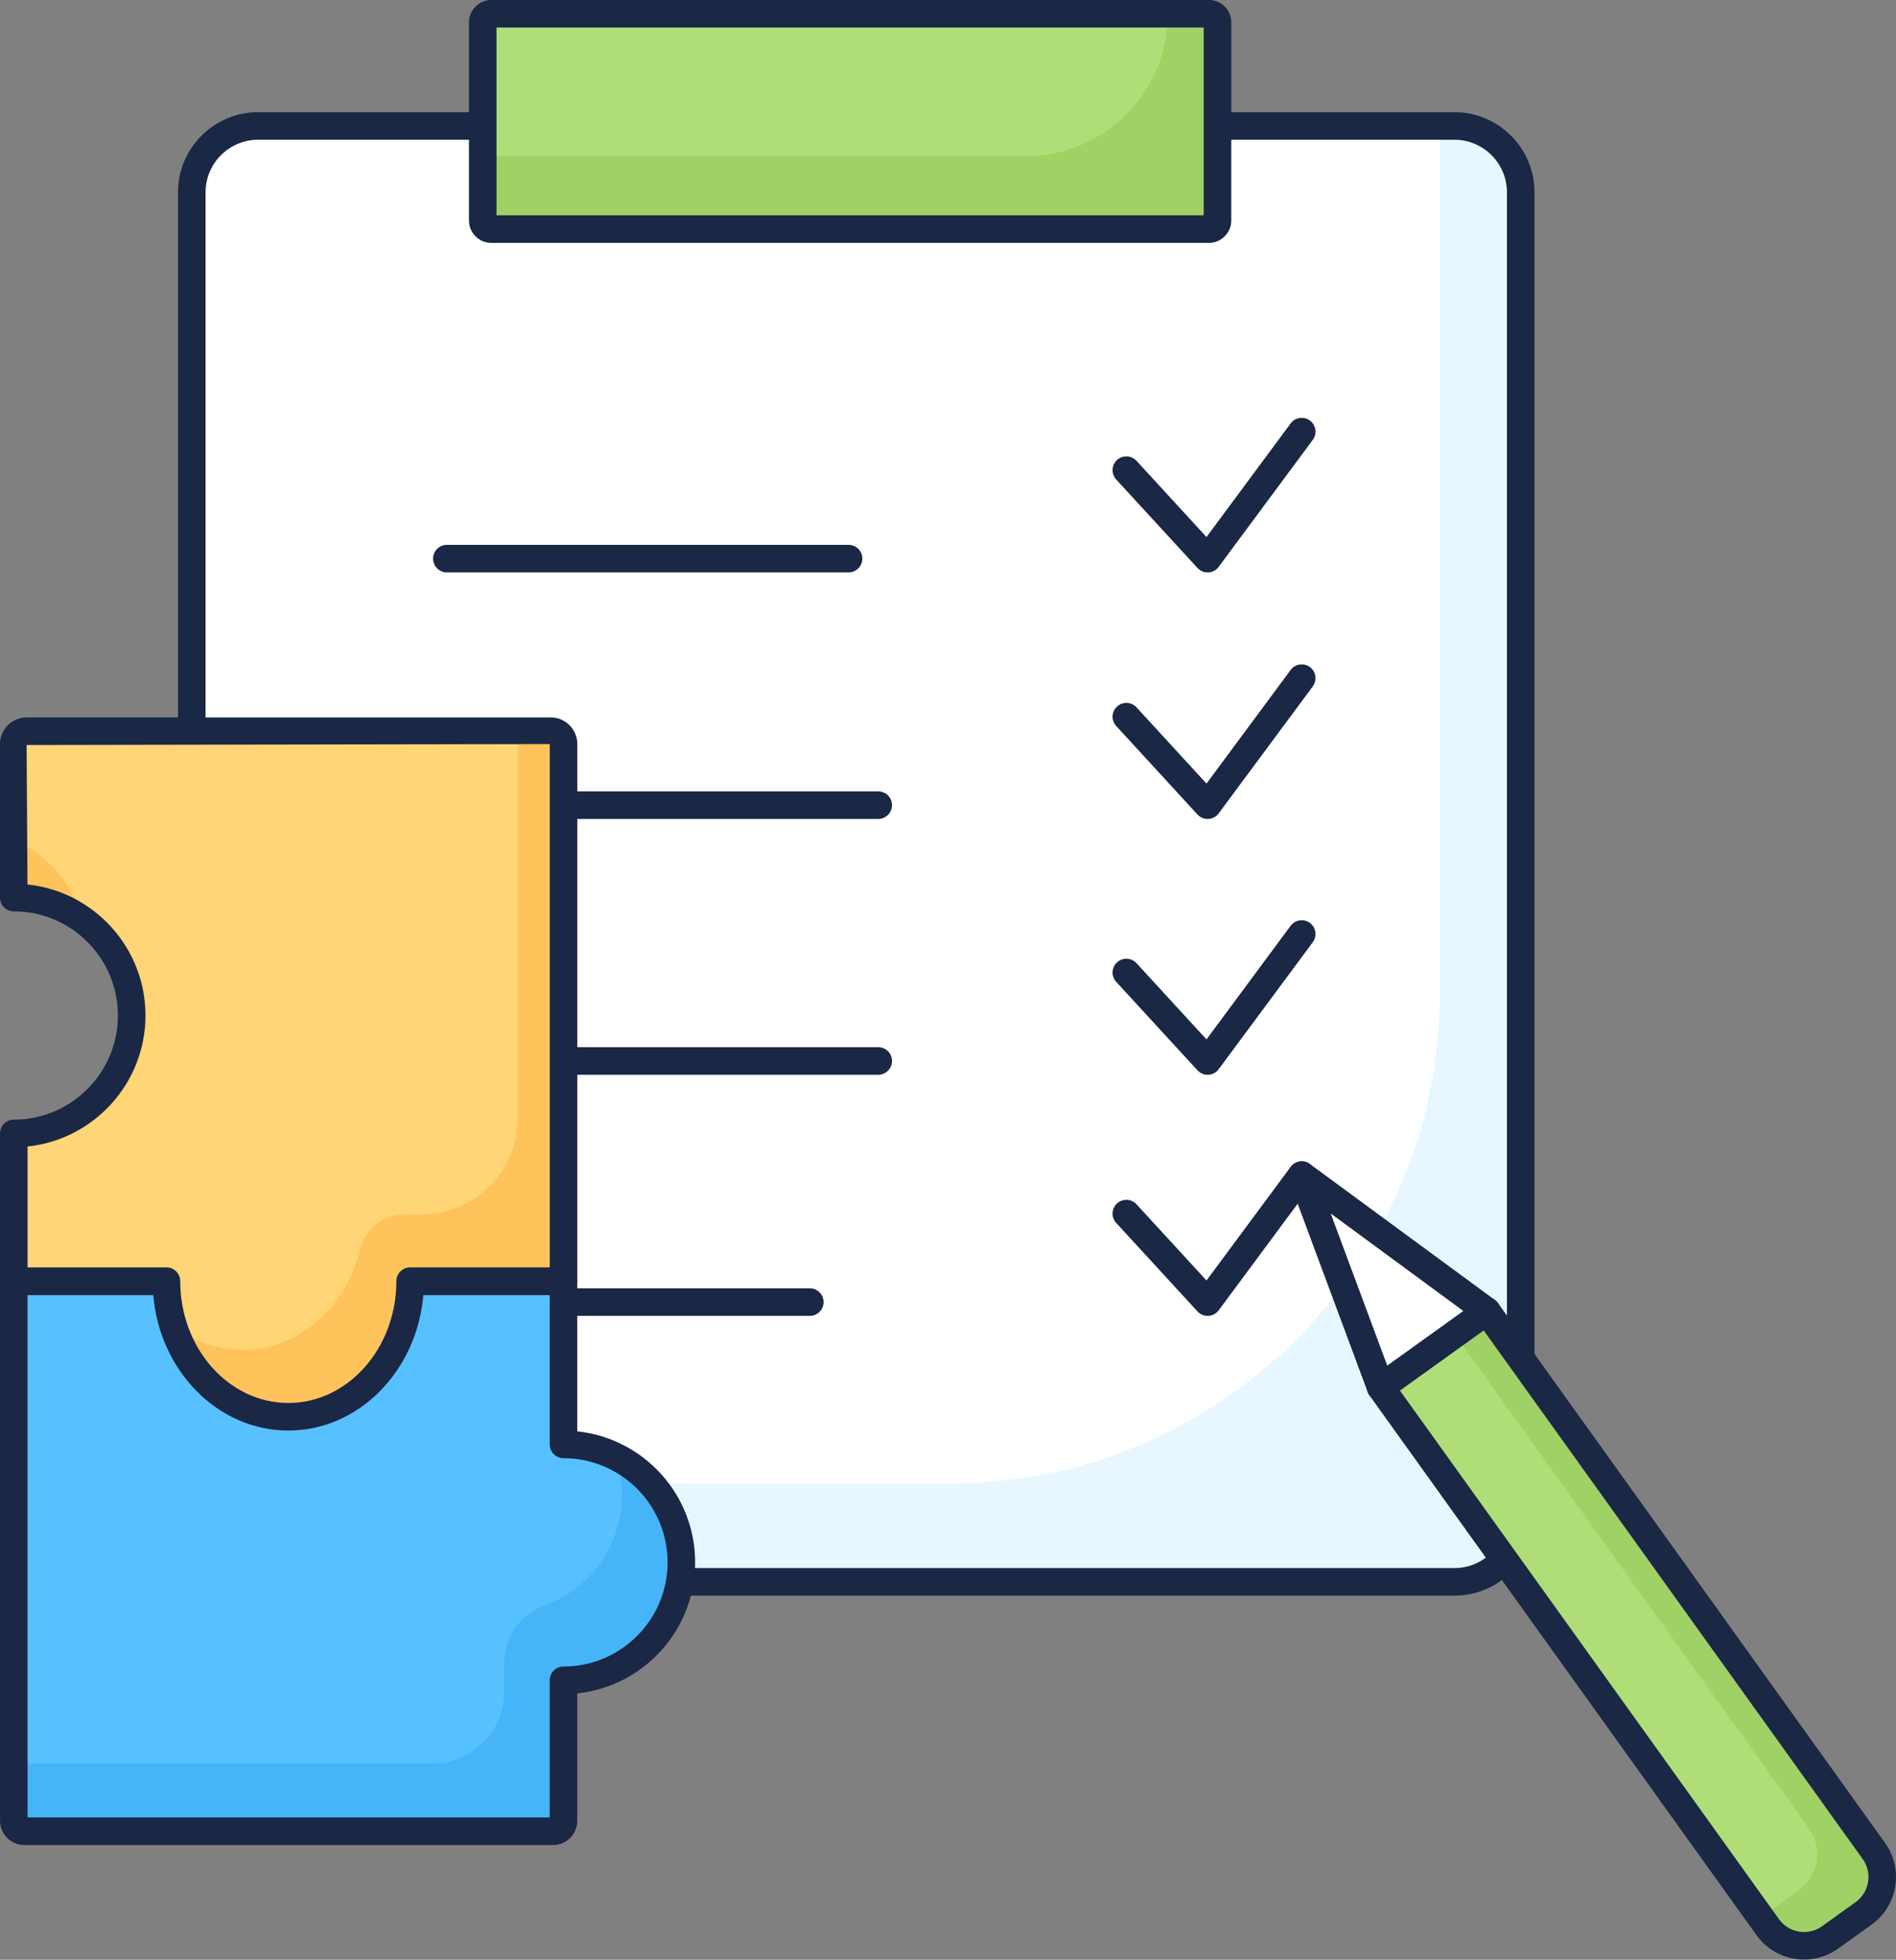
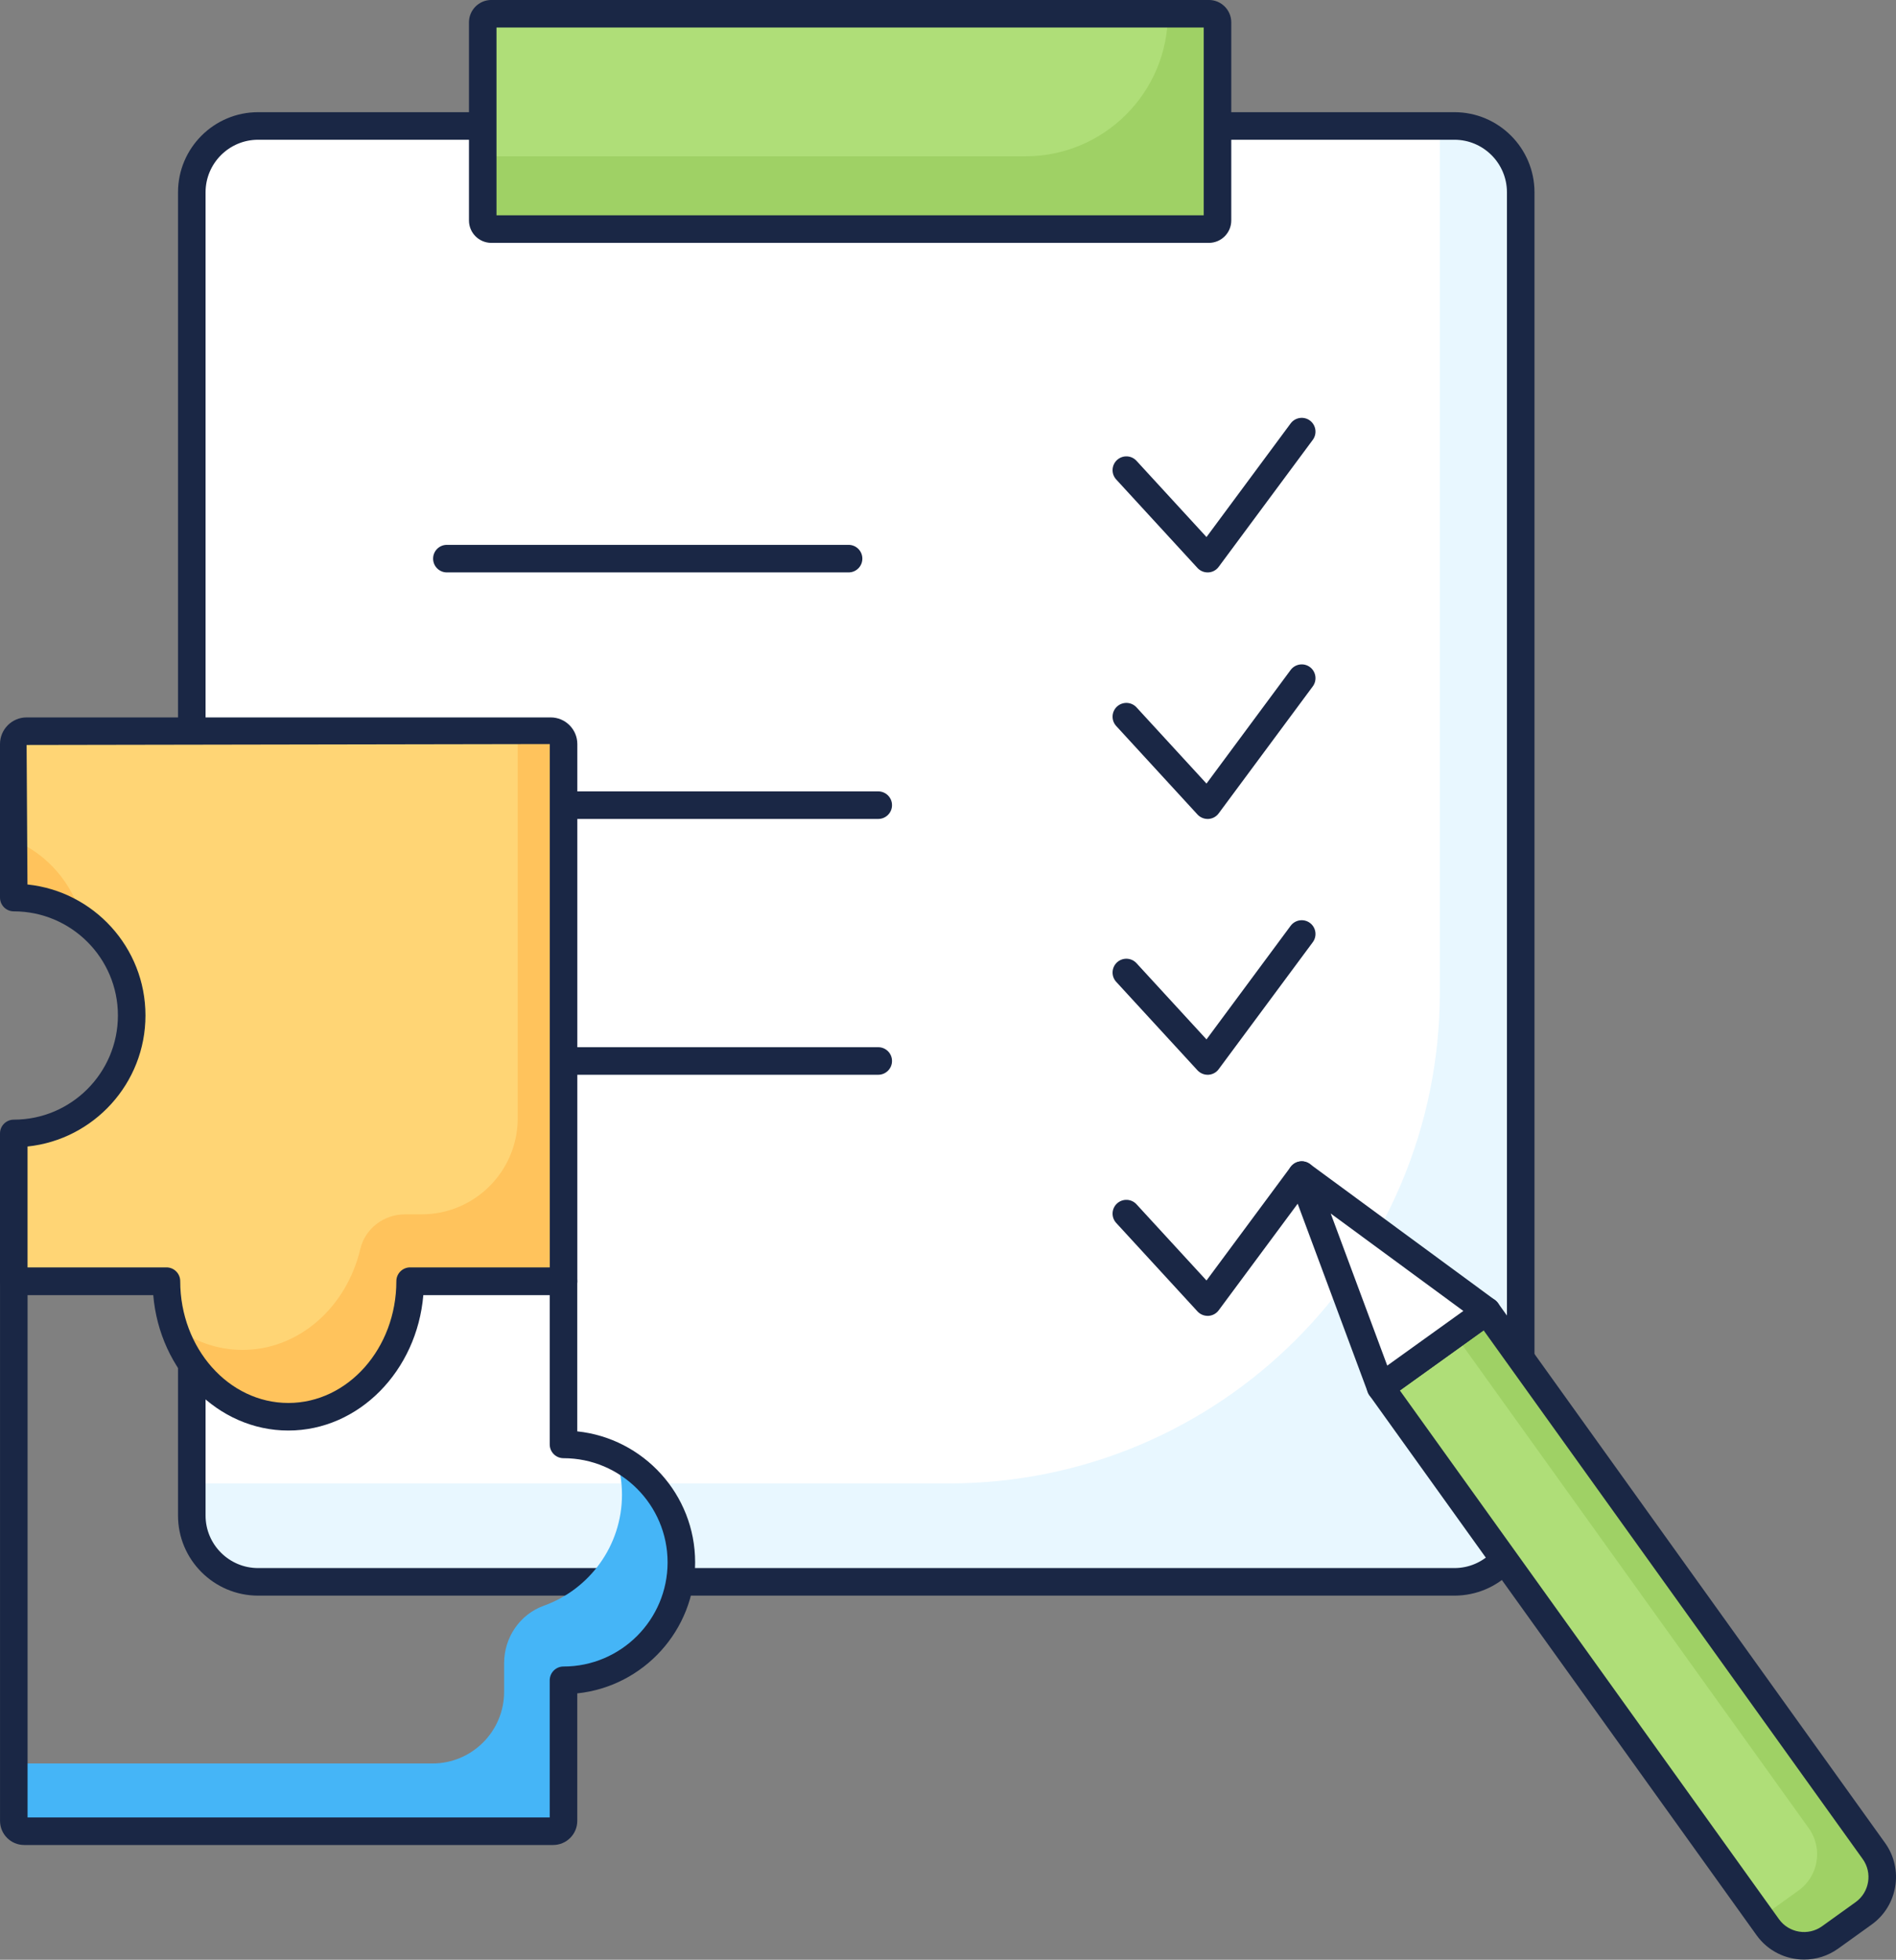
<svg xmlns="http://www.w3.org/2000/svg" height="284.4" preserveAspectRatio="xMidYMid meet" version="1.0" viewBox="0.0 -0.0 275.3 284.4" width="275.3" zoomAndPan="magnify">
  <rect x="0.0" y="-0.0" width="275.3" height="284.4" fill="#808080" stroke="none" />
  <defs>
    <clipPath id="a">
      <path d="M 198 188 L 275.301 188 L 275.301 284.379 L 198 284.379 Z M 198 188" />
    </clipPath>
  </defs>
  <g>
    <g id="change1_1">
      <path d="M 211.184 229.562 L 37.473 229.562 C 32.16 229.562 27.852 225.254 27.852 219.941 L 27.852 27.906 C 27.852 22.59 32.16 18.281 37.473 18.281 L 211.184 18.281 C 216.5 18.281 220.809 22.59 220.809 27.906 L 220.809 219.941 C 220.809 225.254 216.5 229.562 211.184 229.562" fill="#fff" />
    </g>
    <g id="change2_1">
      <path d="M 211.184 18.281 L 209.066 18.281 L 209.066 143.996 C 209.066 183.363 177.152 215.277 137.785 215.277 L 27.852 215.277 L 27.852 219.941 C 27.852 225.254 32.16 229.562 37.473 229.562 L 211.184 229.562 C 216.5 229.562 220.809 225.254 220.809 219.938 L 220.809 27.906 C 220.809 22.59 216.5 18.281 211.184 18.281" fill="#e8f7ff" />
    </g>
    <g id="change3_2">
      <path d="M 37.473 20.281 C 33.27 20.281 29.848 23.703 29.848 27.906 L 29.848 219.941 C 29.848 224.145 33.27 227.562 37.473 227.562 L 211.184 227.562 C 215.387 227.562 218.809 224.145 218.809 219.941 L 218.809 27.906 C 218.809 23.703 215.387 20.281 211.184 20.281 Z M 211.184 231.562 L 37.473 231.562 C 31.066 231.562 25.848 226.348 25.848 219.941 L 25.848 27.906 C 25.848 21.496 31.066 16.281 37.473 16.281 L 211.184 16.281 C 217.594 16.281 222.809 21.496 222.809 27.906 L 222.809 219.941 C 222.809 226.348 217.594 231.562 211.184 231.562" fill="#1a2745" />
    </g>
    <g id="change4_1">
      <path d="M 175.531 33.246 L 71.344 33.246 C 70.652 33.246 70.094 32.688 70.094 31.996 L 70.094 3.246 C 70.094 2.555 70.652 1.996 71.344 1.996 L 175.531 1.996 C 176.223 1.996 176.781 2.555 176.781 3.246 L 176.781 31.996 C 176.781 32.688 176.223 33.246 175.531 33.246" fill="#afde78" />
    </g>
    <g id="change5_1">
      <path d="M 175.531 1.996 L 169.574 1.996 C 169.574 13.422 160.312 22.684 148.887 22.684 L 70.094 22.684 L 70.094 31.996 C 70.094 32.688 70.652 33.246 71.344 33.246 L 175.531 33.246 C 176.223 33.246 176.781 32.688 176.781 31.996 L 176.781 3.246 C 176.781 2.555 176.223 1.996 175.531 1.996" fill="#9fd165" />
    </g>
    <g id="change3_3">
      <path d="M 72.094 31.246 L 174.781 31.246 L 174.781 3.996 L 72.094 3.996 Z M 175.531 35.246 L 71.344 35.246 C 69.551 35.246 68.094 33.789 68.094 31.996 L 68.094 3.246 C 68.094 1.453 69.551 -0.004 71.344 -0.004 L 175.531 -0.004 C 177.324 -0.004 178.781 1.453 178.781 3.246 L 178.781 31.996 C 178.781 33.789 177.324 35.246 175.531 35.246" fill="#1a2745" />
    </g>
    <g id="change3_4">
      <path d="M 123.215 83.07 L 64.887 83.07 C 63.781 83.07 62.887 82.176 62.887 81.07 C 62.887 79.965 63.781 79.07 64.887 79.07 L 123.215 79.07 C 124.32 79.07 125.215 79.965 125.215 81.07 C 125.215 82.176 124.32 83.07 123.215 83.07" fill="#1a2745" />
    </g>
    <g id="change3_5">
      <path d="M 127.52 118.848 L 64.887 118.848 C 63.781 118.848 62.887 117.953 62.887 116.848 C 62.887 115.742 63.781 114.848 64.887 114.848 L 127.52 114.848 C 128.625 114.848 129.52 115.742 129.52 116.848 C 129.52 117.953 128.625 118.848 127.52 118.848" fill="#1a2745" />
    </g>
    <g id="change3_6">
      <path d="M 127.52 155.973 L 64.887 155.973 C 63.781 155.973 62.887 155.078 62.887 153.973 C 62.887 152.867 63.781 151.973 64.887 151.973 L 127.52 151.973 C 128.625 151.973 129.52 152.867 129.52 153.973 C 129.52 155.078 128.625 155.973 127.52 155.973" fill="#1a2745" />
    </g>
    <g id="change3_7">
-       <path d="M 117.582 190.961 L 64.887 190.961 C 63.781 190.961 62.887 190.07 62.887 188.961 C 62.887 187.859 63.781 186.961 64.887 186.961 L 117.582 186.961 C 118.688 186.961 119.582 187.859 119.582 188.961 C 119.582 190.07 118.688 190.961 117.582 190.961" fill="#1a2745" />
-     </g>
+       </g>
    <g id="change3_8">
      <path d="M 175.348 83.07 C 174.789 83.07 174.254 82.836 173.875 82.426 L 162.074 69.582 C 161.324 68.77 161.383 67.504 162.191 66.758 C 163.008 66.012 164.273 66.059 165.02 66.875 L 175.184 77.938 L 187.402 61.449 C 188.066 60.562 189.316 60.375 190.203 61.031 C 191.09 61.691 191.273 62.945 190.617 63.832 L 176.953 82.262 C 176.602 82.742 176.051 83.039 175.453 83.07 C 175.418 83.07 175.383 83.07 175.348 83.07" fill="#1a2745" />
    </g>
    <g id="change3_9">
      <path d="M 175.348 118.848 C 174.789 118.848 174.254 118.613 173.875 118.203 L 162.074 105.359 C 161.324 104.547 161.383 103.281 162.191 102.535 C 163.008 101.789 164.273 101.84 165.02 102.652 L 175.184 113.715 L 187.402 97.227 C 188.066 96.34 189.316 96.152 190.203 96.809 C 191.09 97.469 191.273 98.723 190.617 99.609 L 176.953 118.039 C 176.602 118.52 176.051 118.816 175.453 118.848 C 175.418 118.848 175.383 118.848 175.348 118.848" fill="#1a2745" />
    </g>
    <g id="change3_10">
      <path d="M 175.348 155.973 C 174.789 155.973 174.258 155.738 173.875 155.328 L 162.074 142.488 C 161.324 141.676 161.383 140.41 162.191 139.66 C 163.008 138.914 164.273 138.965 165.02 139.781 L 175.184 150.84 L 187.402 134.352 C 188.066 133.469 189.316 133.281 190.203 133.938 C 191.09 134.594 191.273 135.848 190.617 136.734 L 176.953 155.164 C 176.602 155.645 176.051 155.941 175.453 155.973 C 175.418 155.973 175.383 155.973 175.348 155.973" fill="#1a2745" />
    </g>
    <g id="change3_11">
      <path d="M 175.348 190.961 C 174.789 190.961 174.258 190.73 173.875 190.316 L 162.074 177.477 C 161.324 176.664 161.383 175.398 162.191 174.652 C 163.008 173.906 164.273 173.957 165.02 174.77 L 175.184 185.828 L 187.402 169.344 C 188.066 168.457 189.316 168.27 190.203 168.926 C 191.09 169.586 191.273 170.84 190.617 171.727 L 176.953 190.156 C 176.602 190.633 176.051 190.93 175.453 190.961 C 175.418 190.961 175.383 190.961 175.348 190.961" fill="#1a2745" />
    </g>
    <g id="change4_2">
      <path d="M 256.68 279.68 L 200.469 201.328 L 215.883 190.273 L 272.09 268.621 C 274.176 271.531 273.512 275.582 270.602 277.668 L 265.727 281.168 C 262.816 283.254 258.766 282.586 256.68 279.68" fill="#afde78" />
    </g>
    <g id="change5_2">
      <path d="M 272.09 268.621 L 215.883 190.273 L 211.203 193.625 L 262.633 265.312 C 264.719 268.223 264.055 272.273 261.145 274.359 L 256.27 277.859 C 256.066 278.004 255.848 278.105 255.633 278.223 L 256.676 279.68 C 258.766 282.586 262.816 283.254 265.727 281.168 L 270.602 277.668 C 273.512 275.582 274.176 271.531 272.09 268.621" fill="#9fd165" />
    </g>
    <g clip-path="url(#a)" id="change3_1">
      <path d="M 258.305 278.512 C 259.742 280.52 262.551 280.984 264.562 279.543 L 269.438 276.043 C 271.441 274.605 271.906 271.793 270.465 269.789 L 215.422 193.062 L 203.262 201.789 Z M 261.957 284.379 C 259.316 284.379 256.707 283.152 255.055 280.844 L 198.844 202.496 C 198.535 202.062 198.406 201.527 198.496 201.004 C 198.582 200.48 198.871 200.012 199.305 199.703 L 214.715 188.648 C 215.609 188 216.859 188.207 217.508 189.105 L 273.715 267.457 C 276.441 271.254 275.566 276.566 271.77 279.293 L 266.895 282.793 C 265.398 283.863 263.672 284.379 261.957 284.379" fill="#1a2745" />
    </g>
    <g id="change1_2">
      <path d="M 189.012 170.535 L 215.883 190.273 L 200.469 201.328 Z M 189.012 170.535" fill="#fff" />
    </g>
    <g id="change3_12">
      <path d="M 193.219 176.105 L 201.43 198.18 L 212.477 190.25 Z M 200.469 203.328 C 200.273 203.328 200.074 203.301 199.887 203.242 C 199.289 203.059 198.812 202.609 198.594 202.027 L 187.137 171.23 C 186.828 170.402 187.102 169.469 187.809 168.938 C 188.512 168.402 189.484 168.398 190.195 168.922 L 217.066 188.66 C 217.582 189.039 217.887 189.645 217.883 190.285 C 217.879 190.926 217.566 191.523 217.047 191.898 L 201.637 202.953 C 201.289 203.199 200.883 203.328 200.469 203.328" fill="#1a2745" />
    </g>
    <g id="change6_1">
-       <path d="M 81.82 243.848 C 91.273 243.848 98.934 236.184 98.934 226.734 C 98.934 217.281 91.273 209.617 81.82 209.617 L 81.82 185.934 L 2.004 185.934 L 2.004 264.25 C 2.004 265.078 2.676 265.75 3.504 265.75 L 80.32 265.75 C 81.148 265.75 81.82 265.078 81.82 264.25 L 81.82 243.848" fill="#57c1ff" />
-     </g>
+       </g>
    <g id="change7_1">
      <path d="M 89.391 211.398 C 89.98 213.129 90.312 214.977 90.312 216.906 C 90.312 224.332 85.582 230.652 78.973 233.023 C 75.48 234.273 73.199 237.645 73.199 241.355 L 73.199 245.504 C 73.199 251.258 68.531 255.922 62.781 255.922 L 2.004 255.922 L 2.004 264.25 C 2.004 265.078 2.676 265.75 3.504 265.75 L 80.32 265.75 C 81.148 265.75 81.82 265.078 81.82 264.25 L 81.82 243.848 C 91.273 243.848 98.934 236.184 98.934 226.73 C 98.934 220 95.039 214.195 89.391 211.398" fill="#45b5f7" />
    </g>
    <g id="change3_13">
      <path d="M 4.004 263.75 L 79.82 263.75 L 79.82 243.848 C 79.82 242.742 80.715 241.848 81.82 241.848 C 90.156 241.848 96.934 235.066 96.934 226.734 C 96.934 218.398 90.156 211.617 81.82 211.617 C 80.715 211.617 79.82 210.723 79.82 209.617 L 79.82 187.934 L 4.004 187.934 Z M 80.324 267.75 L 3.5 267.75 C 1.574 267.75 0.004 266.18 0.004 264.25 L 0.004 185.934 C 0.004 184.828 0.898 183.934 2.004 183.934 L 81.82 183.934 C 82.926 183.934 83.82 184.828 83.82 185.934 L 83.82 207.723 C 93.422 208.727 100.934 216.867 100.934 226.734 C 100.934 236.598 93.422 244.742 83.82 245.746 L 83.82 264.25 C 83.82 266.18 82.25 267.75 80.324 267.75" fill="#1a2745" />
    </g>
    <g id="change8_1">
      <path d="M 41.867 205.602 C 32.098 205.602 24.168 196.789 24.168 185.926 L 2 185.926 L 2 164.488 C 11.449 164.488 19.121 156.816 19.121 147.363 C 19.121 137.914 11.449 130.258 2 130.258 L 2 107.98 C 2 106.949 2.836 106.113 3.867 106.113 L 79.961 106.113 C 80.992 106.113 81.828 106.949 81.828 107.98 L 81.828 185.926 L 59.555 185.926 C 59.555 196.789 51.637 205.602 41.867 205.602" fill="#ffd575" />
    </g>
    <g id="change9_1">
      <path d="M 2 121.898 L 2 130.258 C 5.703 130.258 9.121 131.441 11.922 133.441 C 10.594 128.227 6.883 123.961 2 121.898" fill="#ffc35c" />
    </g>
    <g id="change9_2">
      <path d="M 79.961 106.113 L 75.176 106.113 L 75.176 162.266 C 75.176 169.977 68.922 176.23 61.211 176.23 L 58.797 176.23 C 55.746 176.23 53.023 178.277 52.32 181.246 C 50.328 189.68 43.426 195.902 35.215 195.902 C 31.488 195.902 28.031 194.613 25.176 192.422 C 27.594 200.09 34.148 205.602 41.867 205.602 C 51.637 205.602 59.555 196.789 59.555 185.926 L 81.828 185.926 L 81.828 107.98 C 81.828 106.949 80.992 106.113 79.961 106.113" fill="#ffc35c" />
    </g>
    <g id="change3_14">
      <path d="M 4 183.926 L 24.168 183.926 C 25.273 183.926 26.168 184.82 26.168 185.926 C 26.168 195.668 33.211 203.602 41.867 203.602 C 50.516 203.602 57.551 195.668 57.551 185.926 C 57.551 184.82 58.449 183.926 59.551 183.926 L 79.828 183.926 L 79.828 107.98 L 3.863 108.113 L 3.988 128.359 C 13.602 129.355 21.121 137.5 21.121 147.363 C 21.121 157.234 13.605 165.379 4 166.383 Z M 41.867 207.602 C 31.617 207.602 23.172 198.941 22.25 187.926 L 2 187.926 C 0.895 187.926 0 187.031 0 185.926 L 0 164.488 C 0 163.383 0.895 162.488 2 162.488 C 10.34 162.488 17.121 155.703 17.121 147.363 C 17.121 139.035 10.34 132.258 2 132.258 C 0.895 132.258 0 131.363 0 130.258 L 0 107.98 C 0 105.848 1.734 104.113 3.863 104.113 L 79.961 104.113 C 82.094 104.113 83.828 105.848 83.828 107.98 L 83.828 185.926 C 83.828 187.031 82.934 187.926 81.828 187.926 L 61.469 187.926 C 60.551 198.941 52.109 207.602 41.867 207.602" fill="#1a2745" />
    </g>
  </g>
</svg>